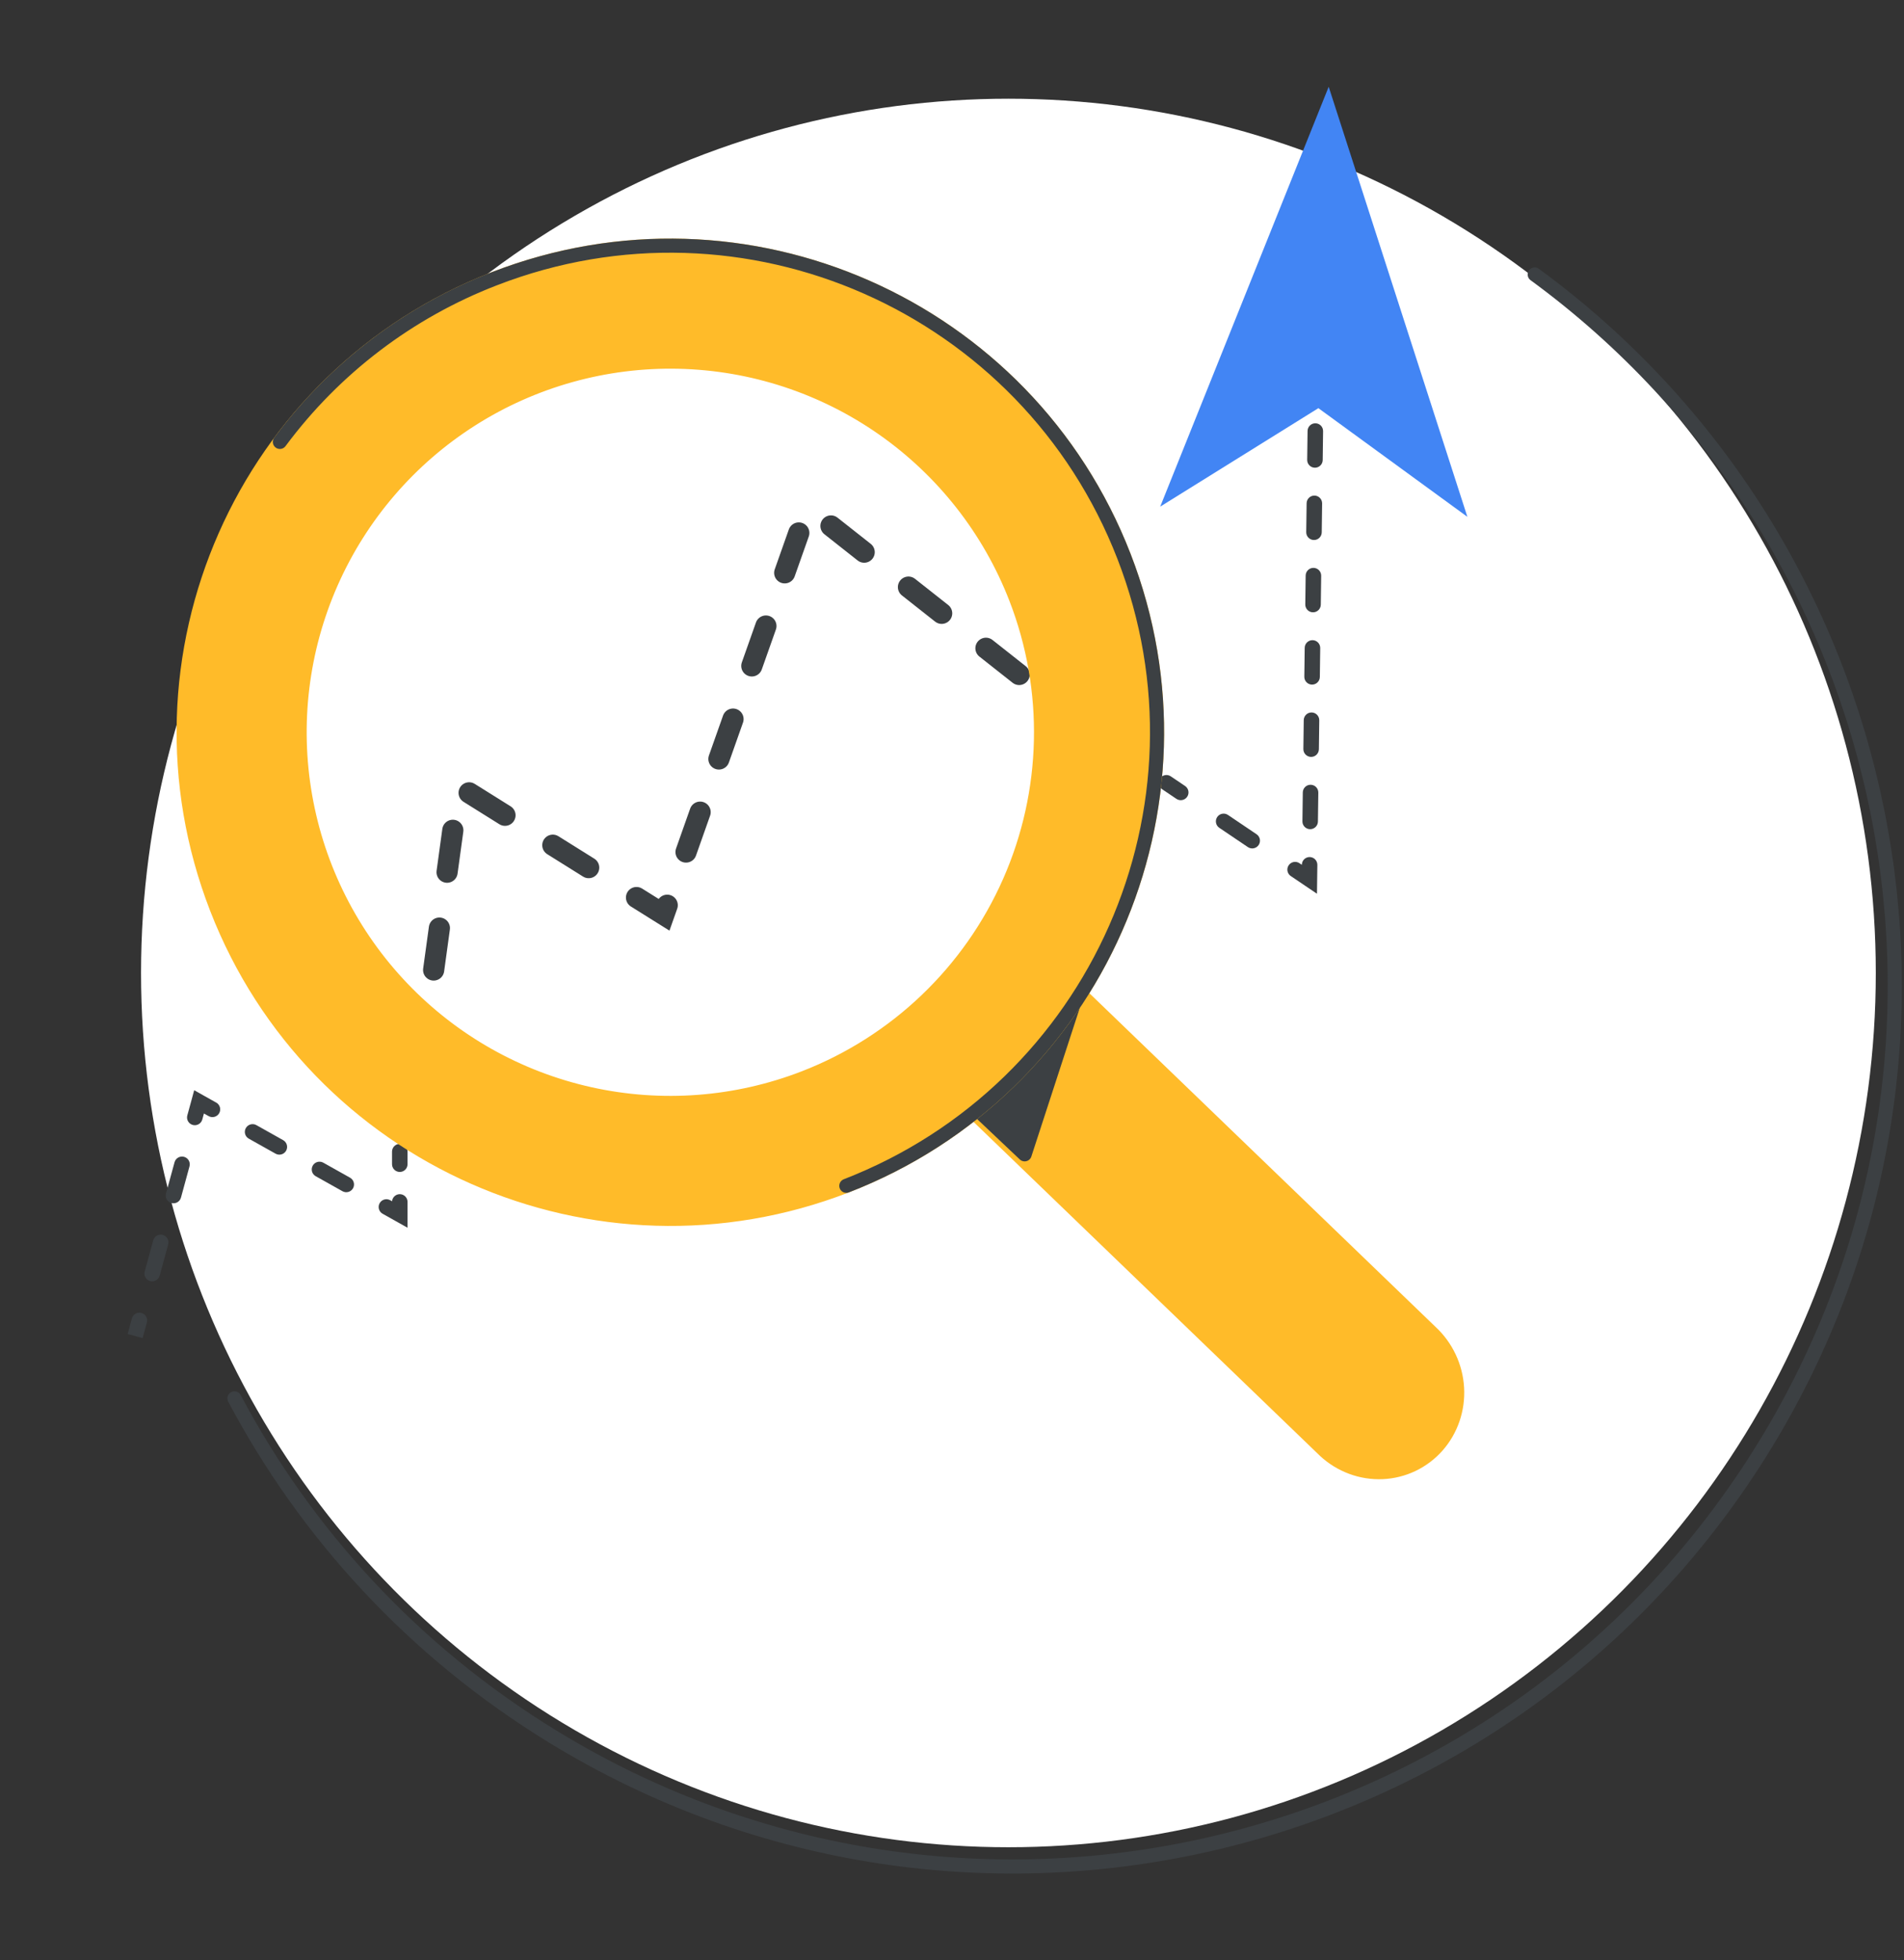
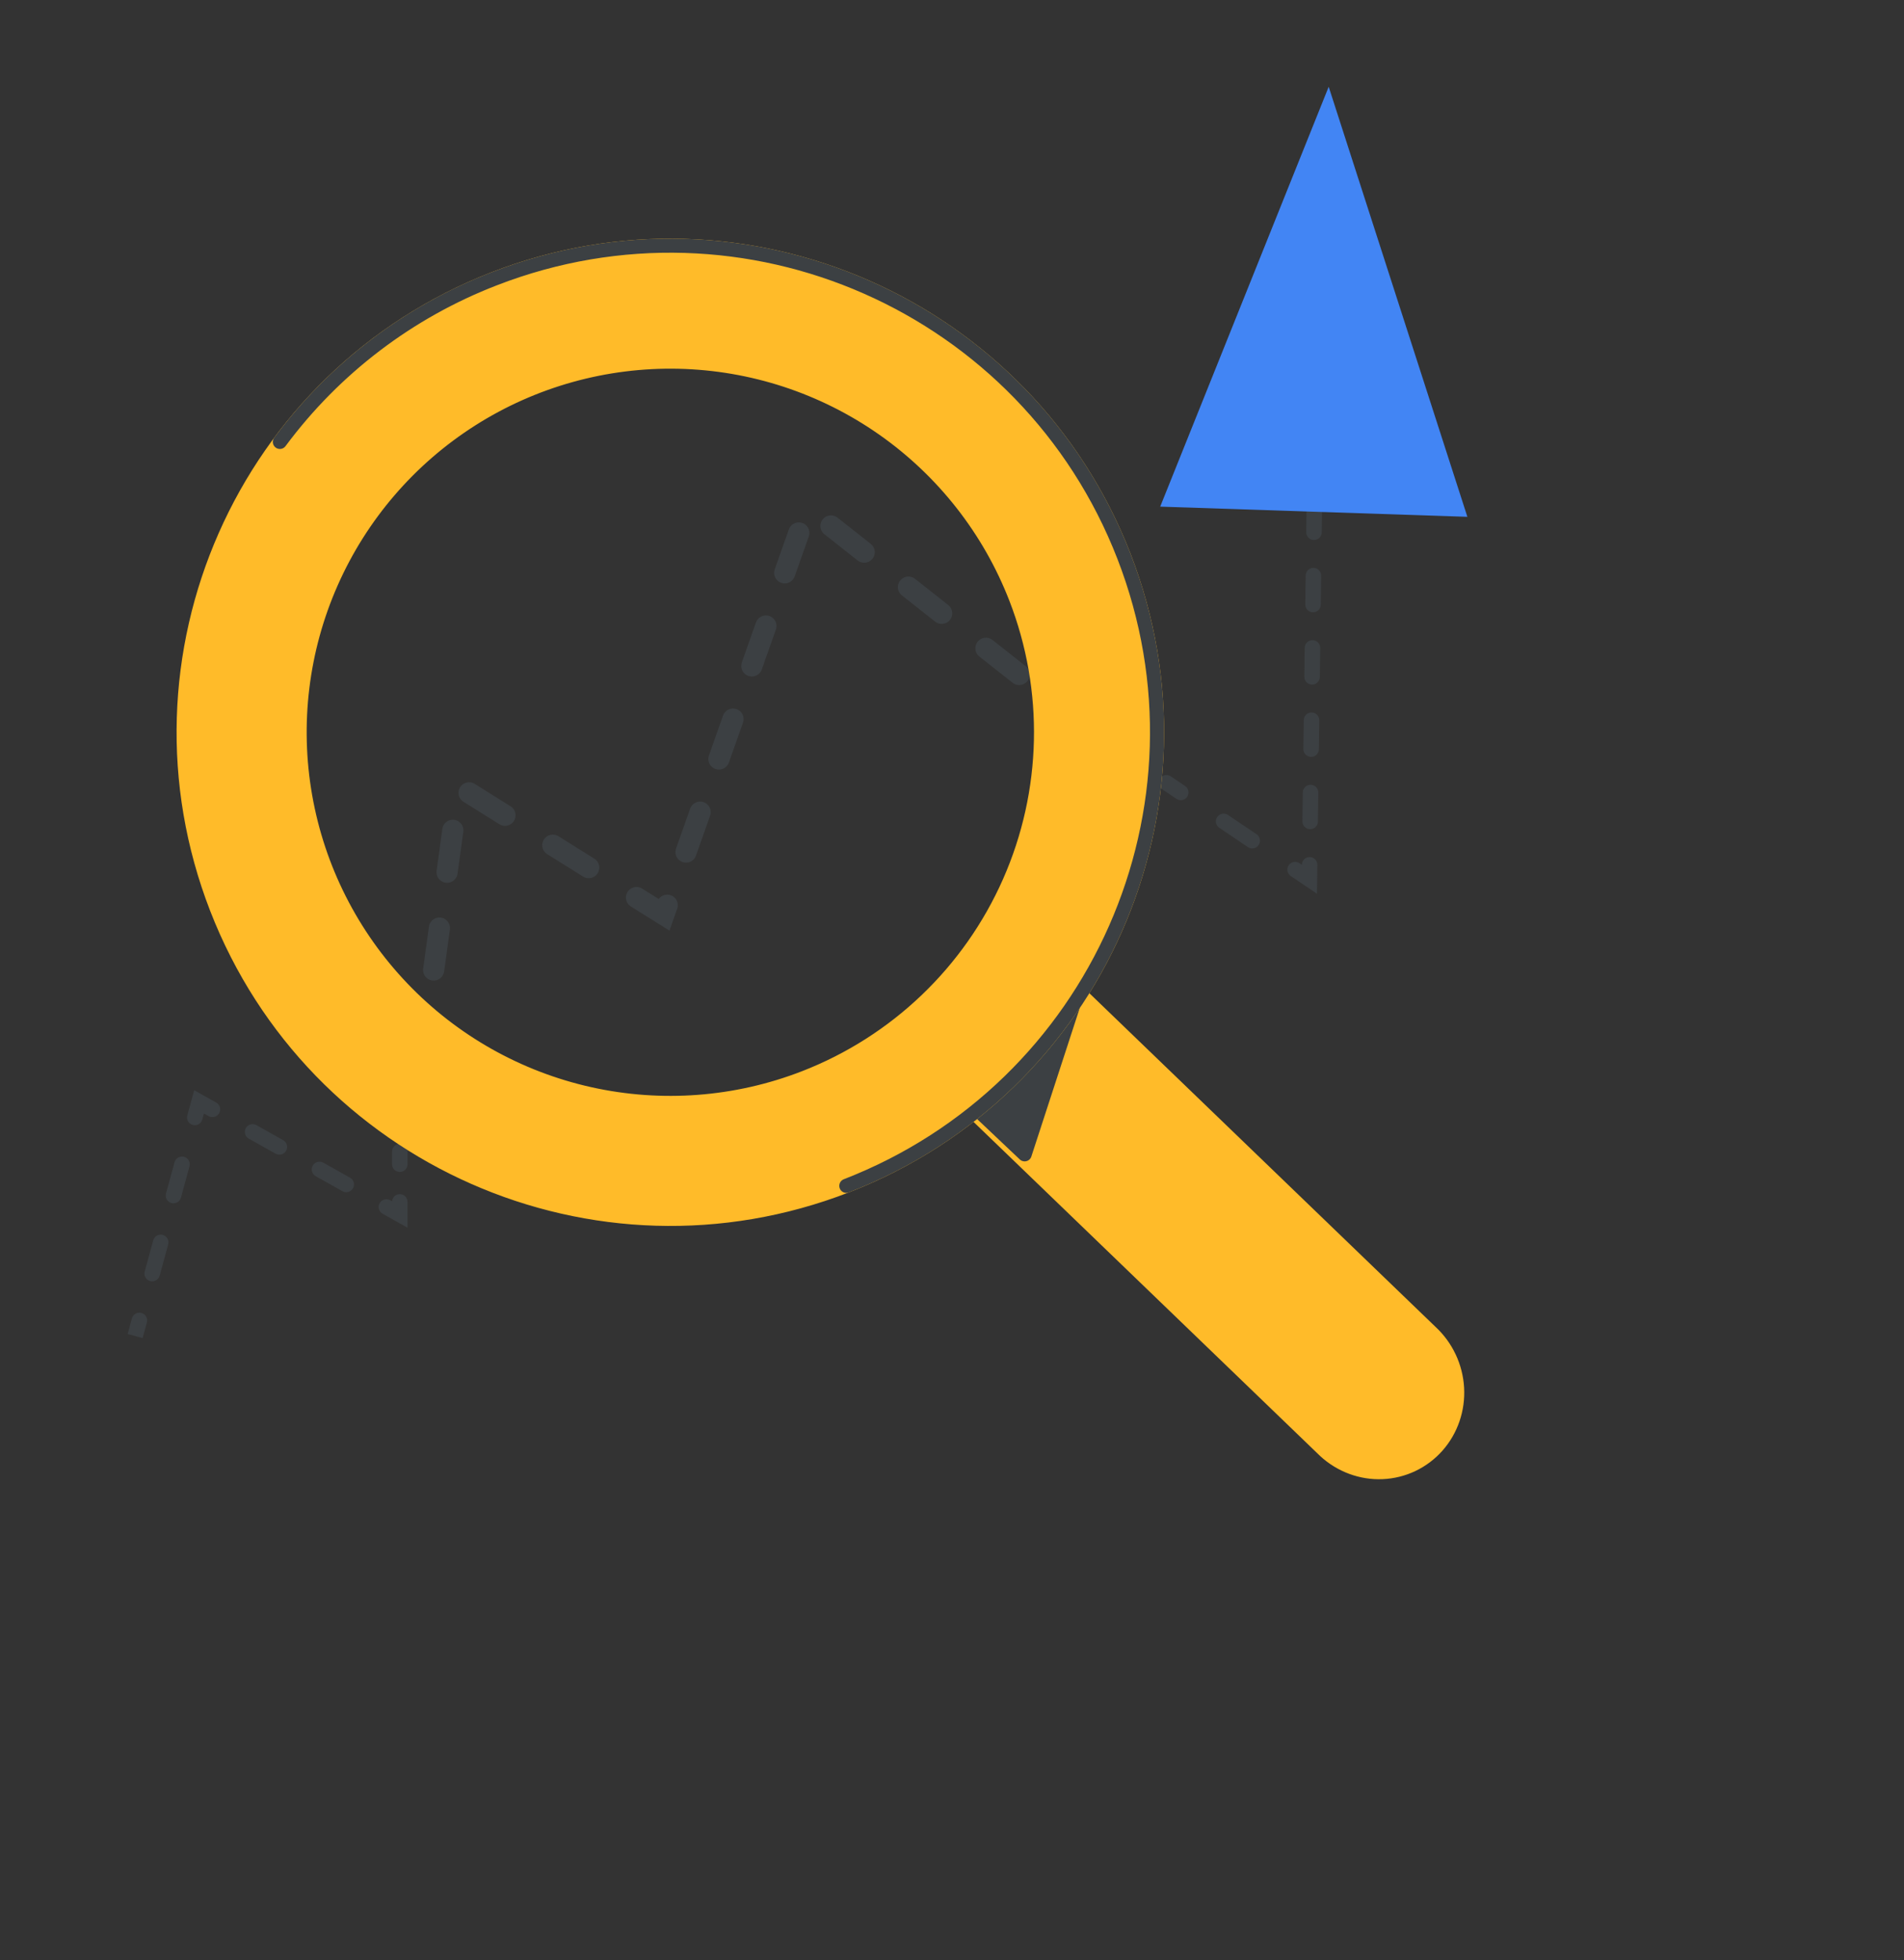
<svg xmlns="http://www.w3.org/2000/svg" width="135" height="139" viewBox="0 0 135 139" fill="none">
  <rect x="0" y="0" width="135" height="139" fill="#333333" stroke="none" />
  <g id="track-meeting-quality-and-statistics-circle-graphic" clip-path="url(#clip0_1682_1225)">
-     <ellipse id="bg" cx="71.5" cy="69" rx="61.5" ry="62" fill="white" />
-     <path id="blue circle bg" d="M16.623 99.167C21.684 108.721 29.291 117.086 39.177 123.144C68.607 141.181 107.087 131.945 125.124 102.514C142.246 74.577 134.791 38.485 108.816 19.466" stroke="#3C4043" stroke-linecap="round" />
    <g id="arrow">
      <path id="Vector 41" d="M14.114 78.14L14.383 77.66L13.769 77.315L13.584 77.995L14.114 78.14ZM28.346 86.128L28.077 86.607L28.896 87.067L28.896 86.128L28.346 86.128ZM28.896 81.669C28.896 81.366 28.65 81.119 28.346 81.119C28.043 81.119 27.796 81.366 27.796 81.669L28.896 81.669ZM83.013 55.056C82.761 54.886 82.419 54.952 82.249 55.204C82.079 55.456 82.146 55.798 82.397 55.968L83.013 55.056ZM92.841 62.355L92.534 62.811L93.378 63.381L93.391 62.362L92.841 62.355ZM10.414 93.786C10.494 93.493 10.322 93.19 10.028 93.11C9.735 93.03 9.433 93.203 9.353 93.496L10.414 93.786ZM10.26 90.174C10.18 90.467 10.352 90.77 10.645 90.85C10.938 90.93 11.241 90.757 11.321 90.464L10.26 90.174ZM11.925 88.249C12.005 87.956 11.832 87.654 11.539 87.574C11.246 87.494 10.944 87.667 10.864 87.96L11.925 88.249ZM11.771 84.638C11.691 84.931 11.863 85.234 12.156 85.314C12.449 85.394 12.752 85.221 12.832 84.928L11.771 84.638ZM13.436 82.713C13.516 82.42 13.343 82.118 13.05 82.038C12.757 81.958 12.455 82.131 12.375 82.424L13.436 82.713ZM13.281 79.102C13.201 79.395 13.374 79.697 13.667 79.777C13.96 79.857 14.263 79.685 14.343 79.392L13.281 79.102ZM14.794 79.152C15.059 79.3 15.394 79.206 15.543 78.941C15.691 78.676 15.597 78.341 15.332 78.192L14.794 79.152ZM18.179 79.79C17.914 79.641 17.578 79.736 17.43 80.001C17.281 80.265 17.375 80.601 17.64 80.749L18.179 79.79ZM19.538 81.814C19.803 81.963 20.138 81.869 20.287 81.604C20.435 81.339 20.341 81.004 20.076 80.855L19.538 81.814ZM22.923 82.453C22.658 82.304 22.323 82.398 22.174 82.663C22.025 82.928 22.119 83.263 22.384 83.412L22.923 82.453ZM24.282 84.477C24.547 84.626 24.882 84.532 25.031 84.267C25.179 84.002 25.085 83.667 24.82 83.518L24.282 84.477ZM27.667 85.115C27.402 84.967 27.067 85.061 26.918 85.326C26.769 85.591 26.863 85.926 27.128 86.075L27.667 85.115ZM28.896 85.236C28.896 84.932 28.65 84.686 28.346 84.686C28.043 84.686 27.796 84.932 27.796 85.236L28.896 85.236ZM27.796 82.561C27.796 82.865 28.043 83.111 28.346 83.111C28.65 83.111 28.896 82.865 28.896 82.561L27.796 82.561ZM83.411 56.652C83.663 56.822 84.005 56.756 84.175 56.504C84.345 56.252 84.278 55.91 84.027 55.74L83.411 56.652ZM87.067 57.793C86.816 57.623 86.474 57.69 86.304 57.941C86.134 58.193 86.2 58.535 86.452 58.705L87.067 57.793ZM88.479 60.074C88.731 60.243 89.073 60.177 89.243 59.925C89.413 59.674 89.346 59.332 89.095 59.162L88.479 60.074ZM92.135 61.215C91.884 61.045 91.542 61.111 91.372 61.363C91.202 61.615 91.268 61.956 91.52 62.126L92.135 61.215ZM93.405 61.337C93.409 61.033 93.166 60.784 92.862 60.779C92.558 60.776 92.309 61.019 92.305 61.322L93.405 61.337ZM92.346 58.246C92.342 58.55 92.585 58.799 92.888 58.803C93.192 58.807 93.442 58.564 93.445 58.261L92.346 58.246ZM93.473 56.21C93.477 55.906 93.234 55.657 92.93 55.653C92.626 55.649 92.377 55.892 92.373 56.195L93.473 56.21ZM92.413 53.119C92.409 53.423 92.652 53.672 92.956 53.677C93.26 53.681 93.509 53.438 93.513 53.134L92.413 53.119ZM93.54 51.083C93.544 50.779 93.301 50.53 92.998 50.526C92.694 50.522 92.444 50.765 92.44 51.069L93.54 51.083ZM92.481 47.992C92.477 48.296 92.72 48.546 93.024 48.55C93.327 48.554 93.577 48.311 93.581 48.007L92.481 47.992ZM93.608 45.956C93.612 45.653 93.369 45.403 93.065 45.399C92.762 45.395 92.512 45.638 92.508 45.942L93.608 45.956ZM92.549 42.866C92.545 43.169 92.788 43.419 93.091 43.423C93.395 43.427 93.645 43.184 93.649 42.88L92.549 42.866ZM93.676 40.83C93.68 40.526 93.437 40.276 93.133 40.272C92.829 40.268 92.58 40.511 92.576 40.815L93.676 40.83ZM92.616 37.739C92.612 38.043 92.855 38.292 93.159 38.296C93.463 38.3 93.712 38.057 93.716 37.753L92.616 37.739ZM93.743 35.703C93.747 35.399 93.504 35.15 93.201 35.145C92.897 35.142 92.647 35.385 92.644 35.688L93.743 35.703ZM92.684 32.612C92.68 32.916 92.923 33.165 93.227 33.169C93.531 33.173 93.78 32.93 93.784 32.627L92.684 32.612ZM93.811 30.576C93.815 30.272 93.572 30.023 93.268 30.019C92.965 30.015 92.715 30.258 92.711 30.561L93.811 30.576ZM92.752 27.485C92.748 27.789 92.991 28.038 93.294 28.043C93.598 28.047 93.848 27.804 93.852 27.5L92.752 27.485ZM10.112 94.893L10.414 93.786L9.353 93.496L9.051 94.603L10.112 94.893ZM11.321 90.464L11.925 88.249L10.864 87.96L10.26 90.174L11.321 90.464ZM12.832 84.928L13.436 82.713L12.375 82.424L11.771 84.638L12.832 84.928ZM14.343 79.392L14.645 78.284L13.584 77.995L13.281 79.102L14.343 79.392ZM13.845 78.619L14.794 79.152L15.332 78.192L14.383 77.66L13.845 78.619ZM17.64 80.749L19.538 81.814L20.076 80.855L18.179 79.79L17.64 80.749ZM22.384 83.412L24.282 84.477L24.82 83.518L22.923 82.453L22.384 83.412ZM27.128 86.075L28.077 86.607L28.615 85.648L27.667 85.115L27.128 86.075ZM28.896 86.128L28.896 85.236L27.796 85.236L27.796 86.128L28.896 86.128ZM28.896 82.561L28.896 81.669L27.796 81.669L27.796 82.561L28.896 82.561ZM82.397 55.968L83.411 56.652L84.027 55.74L83.013 55.056L82.397 55.968ZM86.452 58.705L88.479 60.074L89.095 59.162L87.067 57.793L86.452 58.705ZM91.52 62.126L92.534 62.811L93.149 61.899L92.135 61.215L91.52 62.126ZM93.391 62.362L93.405 61.337L92.305 61.322L92.291 62.348L93.391 62.362ZM93.445 58.261L93.473 56.21L92.373 56.195L92.346 58.246L93.445 58.261ZM93.513 53.134L93.54 51.083L92.44 51.069L92.413 53.119L93.513 53.134ZM93.581 48.007L93.608 45.956L92.508 45.942L92.481 47.992L93.581 48.007ZM93.649 42.88L93.676 40.83L92.576 40.815L92.549 42.866L93.649 42.88ZM93.716 37.753L93.743 35.703L92.644 35.688L92.616 37.739L93.716 37.753ZM93.784 32.627L93.811 30.576L92.711 30.561L92.684 32.612L93.784 32.627ZM93.852 27.5L93.865 26.474L92.765 26.46L92.752 27.485L93.852 27.5Z" fill="#3C4043" />
      <path id="Vector 40" d="M29.795 75.724L32.534 55.77L47.072 64.865L57.273 36L79.732 53.728" stroke="#3C4043" stroke-width="1.5" stroke-linecap="round" stroke-dasharray="3 4" />
-       <path id="Vector 38" d="M104.042 36.651L94.209 6.153L82.262 35.929L93.478 28.946L104.042 36.651Z" fill="#4285F4" />
+       <path id="Vector 38" d="M104.042 36.651L94.209 6.153L82.262 35.929L104.042 36.651Z" fill="#4285F4" />
    </g>
    <g id="search">
      <path id="Vector" d="M101.898 102.547C100.905 103.666 99.509 104.332 98.018 104.396C96.526 104.461 95.061 103.919 93.945 102.891L65.695 75.655L73.182 67.218L101.433 94.454C102.547 95.482 103.223 96.911 103.31 98.429C103.397 99.946 102.889 101.427 101.898 102.547Z" fill="#FFBB29" stroke="#FFBB29" stroke-linecap="round" stroke-linejoin="round" />
      <path id="Vector_2" d="M76.101 71.272L72.651 81.861L67.934 77.396L76.101 71.272Z" fill="#3C4043" stroke="#3C4043" stroke-linecap="round" stroke-linejoin="round" />
      <path id="Vector_3" d="M35.052 19.766C17.288 26.657 8.474 46.644 15.365 64.408C22.256 82.172 42.242 90.986 60.006 84.095C77.77 77.205 86.585 57.218 79.694 39.454C72.803 21.69 52.816 12.875 35.052 19.766ZM57.035 76.437C52.189 78.317 46.893 78.718 41.819 77.588C36.744 76.459 32.118 73.85 28.526 70.091C24.935 66.333 22.538 61.594 21.64 56.474C20.741 51.353 21.381 46.081 23.479 41.324C25.577 36.568 29.038 32.54 33.425 29.75C37.812 26.961 42.927 25.535 48.125 25.652C53.322 25.77 58.368 27.426 62.624 30.412C66.88 33.397 70.155 37.578 72.035 42.425C74.556 48.924 74.392 56.159 71.579 62.537C68.766 68.915 63.535 73.915 57.035 76.437Z" fill="#FFBB29" stroke="#FFBB29" stroke-linecap="round" stroke-linejoin="round" />
      <path id="Vector_4" d="M60.007 84.095C77.771 77.204 86.585 57.217 79.695 39.453C72.804 21.689 52.817 12.875 35.053 19.765C28.99 22.106 23.716 26.119 19.844 31.339" stroke="#3C4043" stroke-linecap="round" stroke-linejoin="round" />
    </g>
  </g>
  <defs>
    <clipPath id="clip0_1682_1225">
      <rect width="135" height="139" fill="white" />
    </clipPath>
  </defs>
</svg>